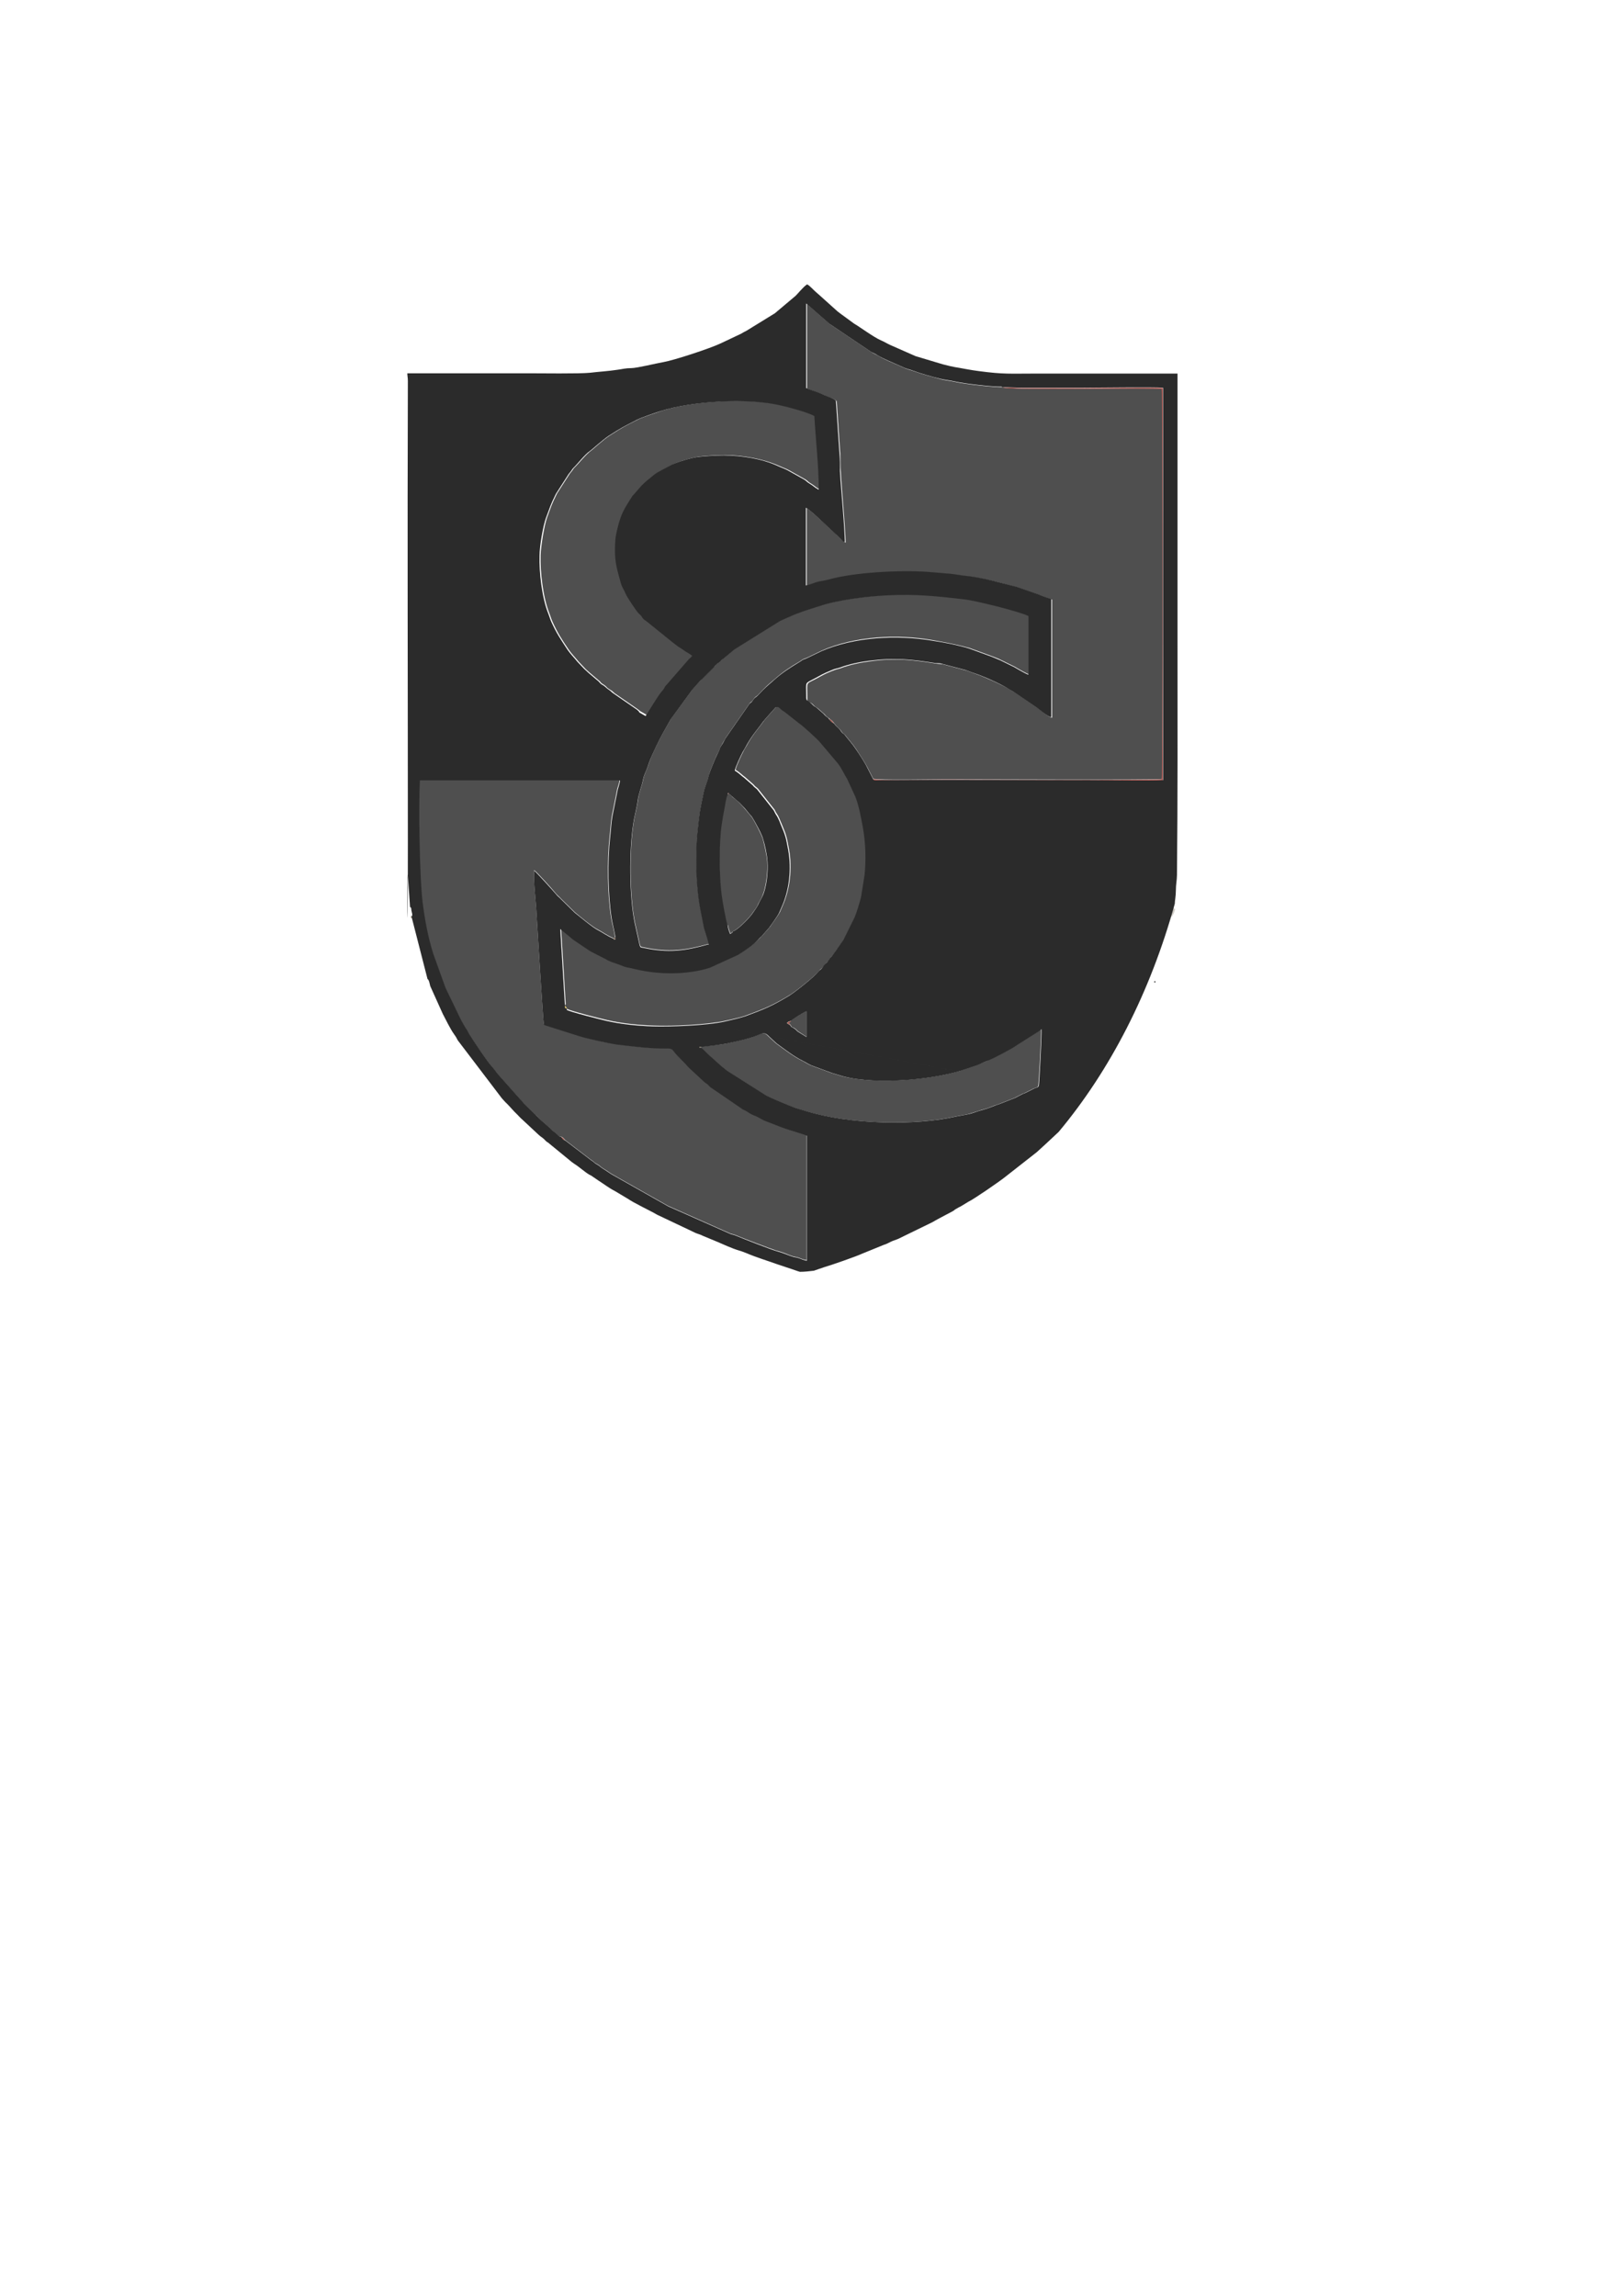
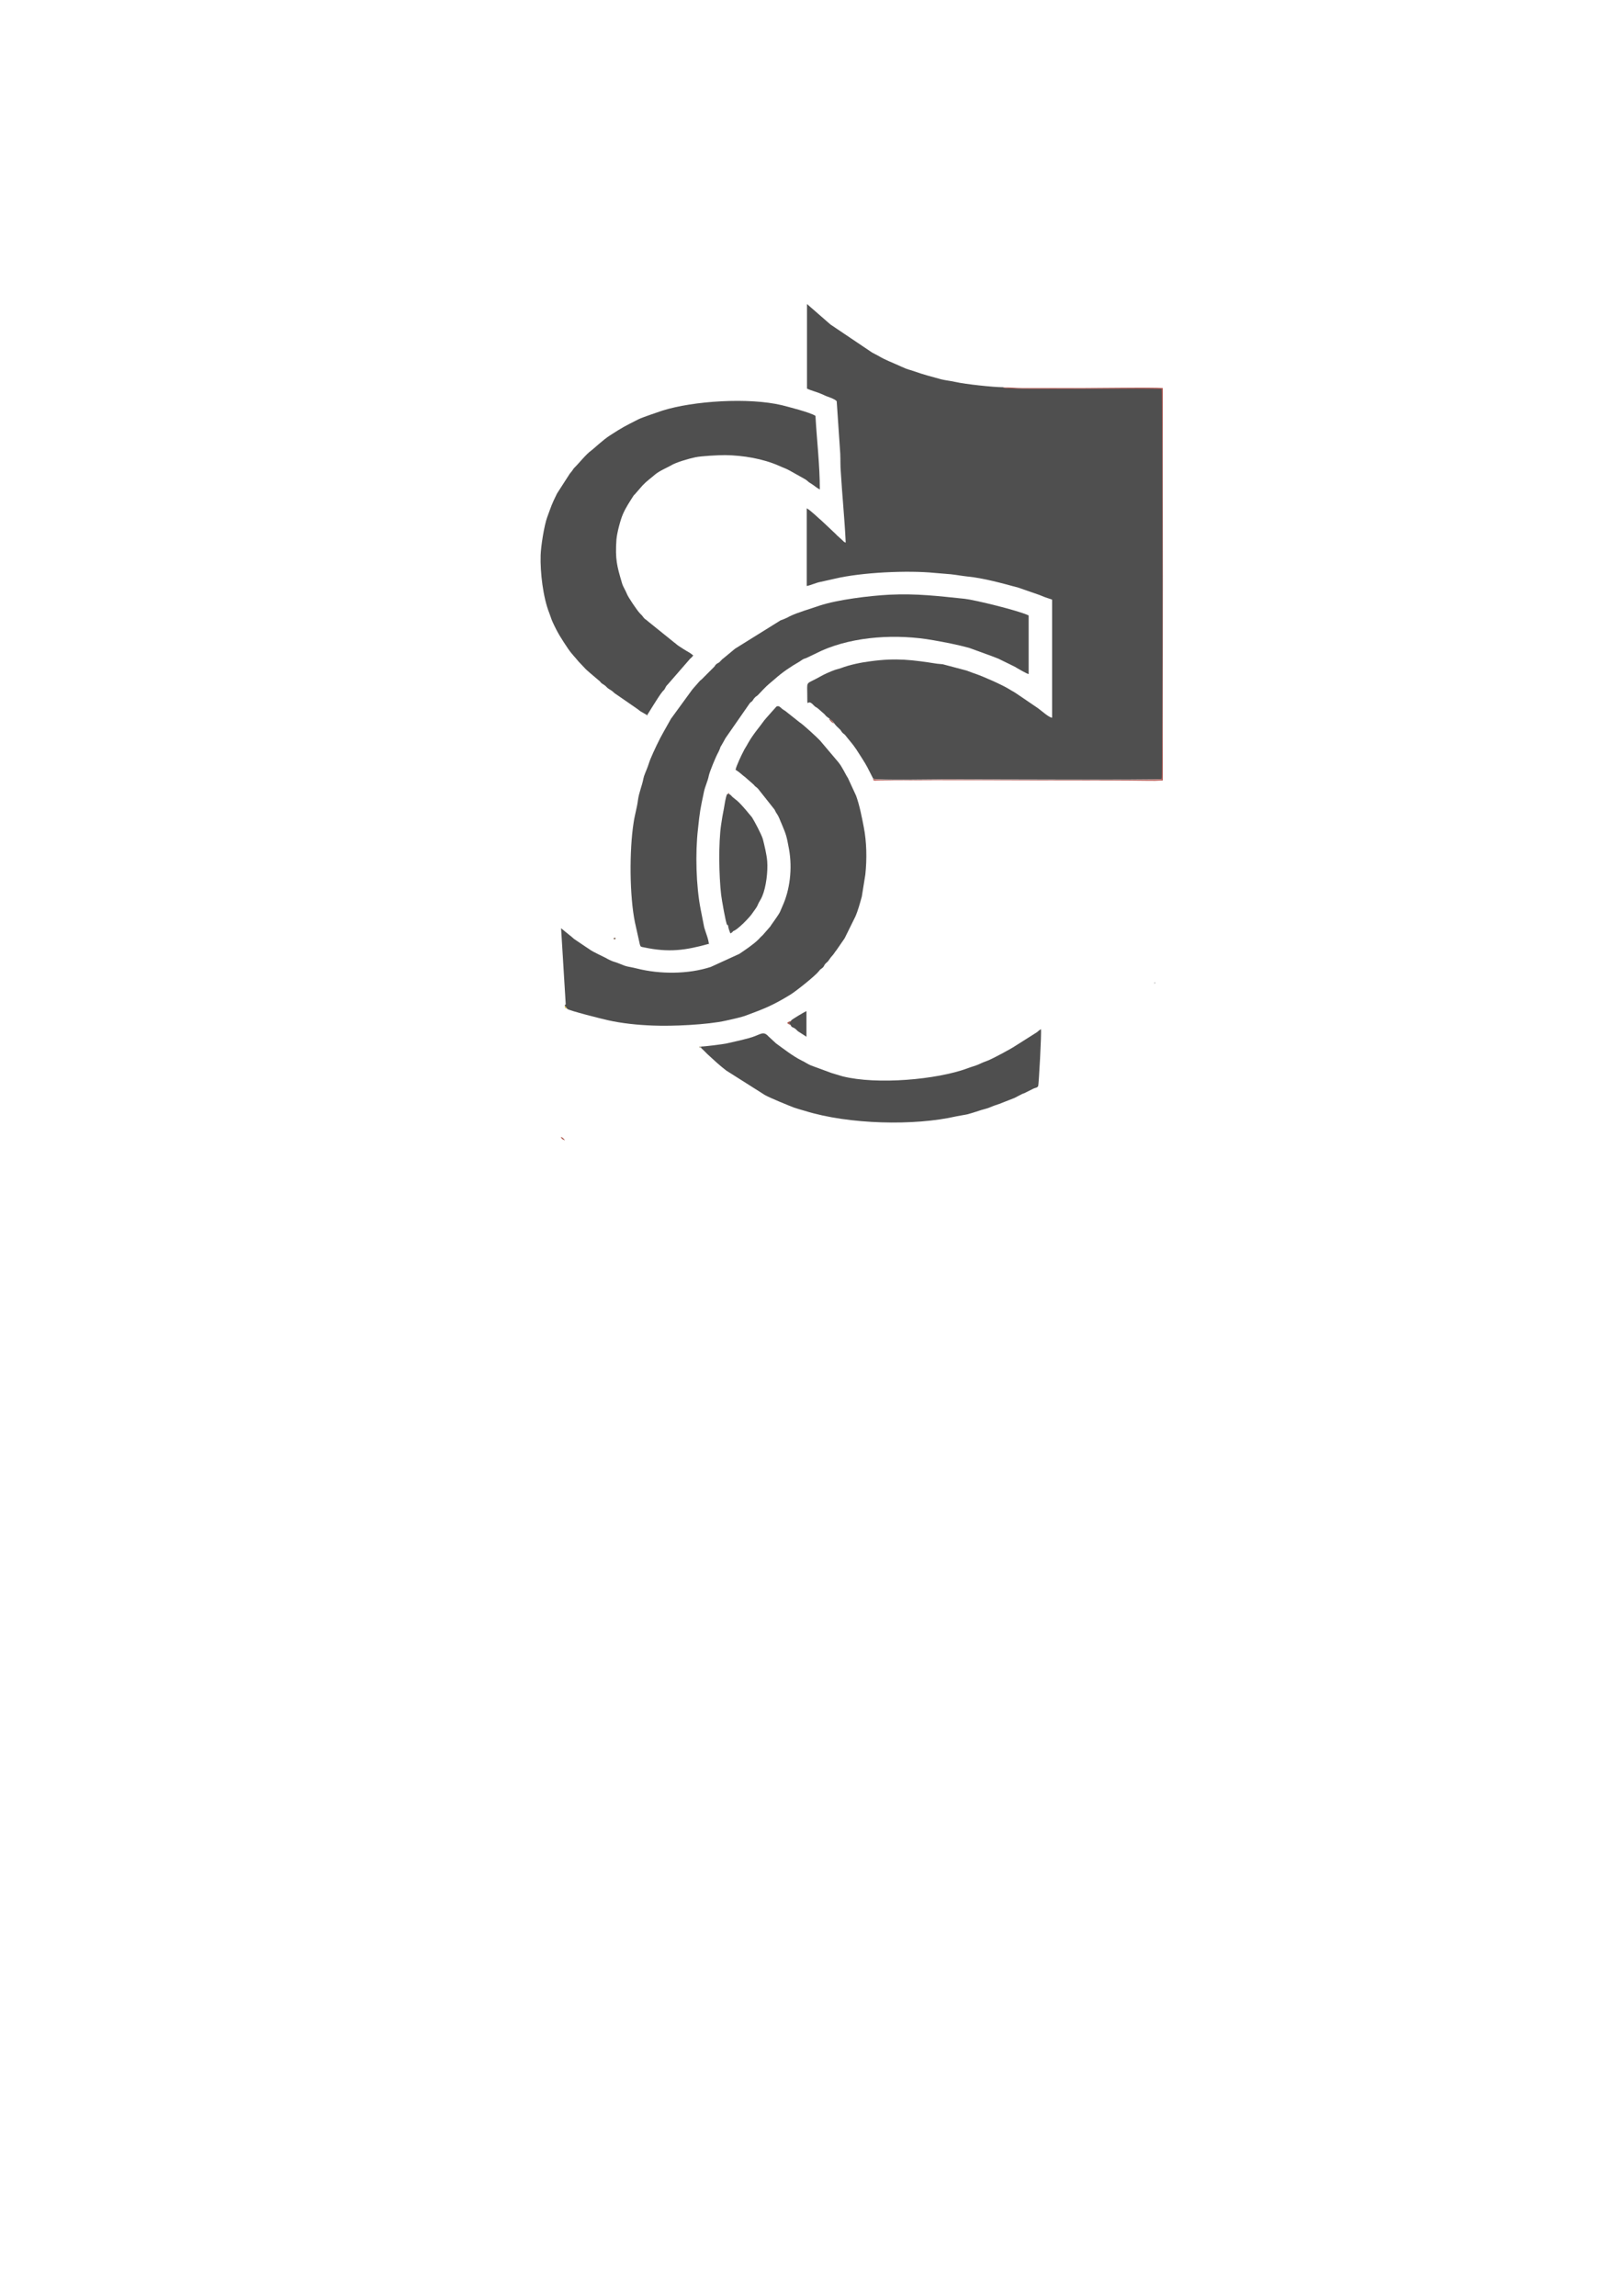
<svg xmlns="http://www.w3.org/2000/svg" version="1.1" viewBox="0 0 595.3 841.9">
  <defs>
    <style>
      .cls-1 {
        fill: #5b5b5b;
      }

      .cls-1, .cls-2, .cls-3, .cls-4, .cls-5, .cls-6, .cls-7, .cls-8, .cls-9, .cls-10 {
        fill-rule: evenodd;
      }

      .cls-2 {
        fill: #2b2b2b;
      }

      .cls-3 {
        fill: #988c67;
      }

      .cls-4 {
        fill: #b3524c;
      }

      .cls-5 {
        fill: #775e4c;
      }

      .cls-6 {
        fill: #92544d;
      }

      .cls-7 {
        fill: #cfccc6;
      }

      .cls-8 {
        fill: #aa554b;
      }

      .cls-9 {
        fill: #ddc359;
      }

      .cls-10 {
        fill: #4f4f4f;
      }
    </style>
  </defs>
  <g>
    <g id="Layer_1">
      <g>
        <path class="cls-10" d="M304.3,263.9s-.5-.4.4,0c.2.1.2.2.5.4.4.4.5.6.8,1,.8,1.1,1.2,1.3,2.1,2.2.4.4.5.8.9,1.2.6.6.6.4,1.1,1,1.2,1.6,2.5,2.9,3.9,5,.9,1.4,3.4,5.2,4.1,6.6l2.2,4.3c1.7.6,22.7.2,26.6.2,7.9,0,78,.3,79.3-.1.4-1.1.4-142.1,0-143.1-2-.6-57.8.6-58.3-.6h-.2c-3.2,0-13.7-1.1-17.1-1.9-1.7-.4-3.8-.6-5.4-1-3.3-.9-6.7-1.8-9.8-2.9-2.1-.8-1.9-.4-4.7-1.7-3-1.4-5.9-2.4-8.7-4.1-.7-.4-1.4-.7-2.1-1.1l-15.3-10.3-8.6-7.5v31c1.6.8,3.3,1.1,5.6,2.1.5.2.8.4,1.3.6.4.2,3.7,1.2,4,2l1.3,19.2c.1,2.2,0,4.5.2,6.7.5,8.6,1.4,17.2,1.8,25.9-1-.4-.5-.3-1.9-1.5-.6-.6-1.2-1-1.8-1.7l-5.1-4.8c-1-.8-3.9-3.7-5.5-4.6v28.5c1.6-.3,3.4-1.2,5-1.5,2-.4,3.5-.8,5.4-1.2,9.7-2.3,26.6-3.1,36.5-2.1,2,.2,4,.3,6,.5,1.9.2,4,.6,5.9.8,6.1.6,12.9,2.5,18.8,4.1l7.5,2.6c1.7.7,3,1.2,4.9,1.8v43.3c-1.1,0-4.2-2.8-5.2-3.5l-7.8-5.3c-.8-.6-1.9-1.1-2.8-1.7-2.8-1.7-9.2-4.5-12.3-5.6-1-.3-2.1-.8-3.3-1.2l-8.7-2.3c-.7-.1-1.4-.1-2.1-.2-9-1.4-14.9-2.2-24.4-.9-3.3.4-7.7,1.3-10.8,2.5-1.4.5-1.4.3-3.4,1.1-2.9,1.2-3.3,1.5-5.9,2.9-3.7,1.9-3.1,1-3.1,5.9s0,1.9,1.4,2.9c.6.4.7.6,1.1,1,.6.6.8.5,1.4,1l2.4,2.1c.4.4.5.7,1.1,1.1.6.5.8.3,1.1,1.1h0l-.3-.2Z" />
-         <path class="cls-10" d="M205.8,416.8c.7.3,1,.7,1.5,1.3l9.3,7.1c.5.3.7.5,1.1.8.7.6.4.4,1.3.9,1,.5,1.3,1.1,2.4,1.7,1.9,1.1,2.1,1.5,3.8,2.4l19.8,11.2,23,10.2c.6.2,1,.2,1.7.5,2.6,1.1,13.1,5.1,15,5.7,3.2.8,4.1,1.5,6.1,2.1.7.2,1.1.2,1.8.4,1.1.4,2.2.9,3.3,1v-45.8c-3.1-1.2-5.1-1.4-9.5-3.2l-6.2-2.4c-1-.5-1.9-1.2-2.8-1.5-2.7-1.1-3.2-1.8-4.2-2.2-.9-.4-.7-.3-1.4-.8l-11.4-7.8c-.4-.4-.6-.7-1.1-1.1s-.6-.3-1.2-.9l-5.6-5.2c-1.5-1.4-2.6-2.6-4.1-4.3-2.6-2.8-1.1-2.5-6.1-2.6-5.7,0-10.5-.7-15.8-1.4-3.5-.4-10.7-2-14-3.1l-12.6-4c-.3-.2-.2-.1-.4-.3-.3-.5-2.6-39.1-2.8-42.2-.3-4.7-1-9.4-.8-14.2.6.2,7.1,7.4,8.1,8.7.7.8,1.1,1,1.7,1.7l5.1,5c1.9,1.6,6.6,5.5,8.7,6.5,1.4.7,3.4,2.2,5.5,3h.5v-.4c0-1.5-1-4.9-1.3-6.7-1.4-8.7-1.6-21.2-.6-30.2.3-2.3.4-5.2.8-7.4l2-10c.2-.8.8-2.3.8-3.2h-73.4c-.5,9.5-.1,35.4,1,44.6.8,6.3,2,12.9,3.9,18.9l4.5,12.5,5.6,11.6c.8,1.4,1.2,2.3,2.1,3.6.5.7.6,1.2,1,1.8,1.9,3,6.1,9.1,8.2,11.8.9,1.1,1.6,2.1,2.6,3.2l8,9c.6.5.8,1,1.3,1.5l4.4,4.3c.9.6.7.5,1.4,1.4l3.1,2.7c.8.5.7.8,1.4,1.4s.8.5,1.6,1.3c.6.6,1,1.1,1.8,1.2h.1Z" />
        <path class="cls-10" d="M207.1,368.7l1,1.3c.9.7,12.5,3.6,14.7,4.1,5.3,1.2,11.1,1.8,16.9,2,6.6.3,19.9-.3,26.5-1.8,2.2-.5,5.7-1.2,7.7-2,6.8-2.5,9.9-3.8,16.1-7.6,2.2-1.4,9-6.8,10.4-8.6.5-.7.7-.7,1.2-1.1.7-.6.5-.7,1-1.4.4-.5.8-.7,1.2-1.2.4-.5.6-.9,1-1.4,1.3-1.4,1-1.3,2.1-2.7l2.9-4.2,4-8.1c.8-1.8,1.7-5,2.3-7.2l1.3-8.1c.6-5.7.5-12-.6-17.5-.7-3.6-1.5-7.8-2.8-11.4l-3-6.5c-.9-1.3-2-4-3.6-5.9l-6.6-7.8c-.9-1-6.2-5.9-7.5-6.7l-5.3-4.2c-.5-.3-1-.6-1.4-1-.5-.4-.9-1-1.8-.6,0,0-4.3,4.8-4.5,5.1-1.6,2.3-3.9,4.8-5.9,8.3-.5,1-1.3,2.1-1.7,3-.6,1.1-2.7,5.5-2.9,6.8,1.8,1.1,2.6,2.1,3.4,2.6l3.2,2.8c.6.8.9.8,1.6,1.5l6.1,7.7c.2.4.3.6.5,1,.5.8.7,1,1.1,1.9.4.8.5,1.3.9,2.1,1.8,4.3,1.9,4.6,2.8,9.5,1.3,7.2.3,15-2.4,20.9l-.9,2.1c-.6,1.3-3.5,5.1-3.6,5.4l-2.8,3.2c-.7.6-.9.9-1.5,1.5-1.8,1.8-4.8,3.8-7,5.3l-10.5,4.8c-8.3,2.7-18.6,2.7-27,.6-4-1-2.9-.3-7-2-.7-.3-1.6-.5-2.3-.8s-1.4-.6-2-1c-.7-.4-5.1-2.4-6.1-3.2-.6-.4-1.2-.8-1.8-1.2l-3.7-2.5c-.5-.3-1.1-1-1.7-1.4-1.3-1-2.3-1.9-3.3-2.7l1.7,27.9h0l-.4.4Z" />
        <path class="cls-10" d="M260,346.3c0-1.6-1.2-4.4-1.7-6.2l-1.3-6.6c-1.7-8.6-2-20.7-1-29.4.7-6.6.8-7.1,2.2-13.7.4-2,1.4-3.9,1.8-6,.3-1.4,2.5-6.8,3.4-8.4.3-.6.4-.8.6-1.3.3-.9.2-.7.7-1.5.5-.9,1-1.7,1.4-2.5l8.9-12.8c.5-.6.6-.4,1-.9.3-.4.4-.7.8-1.1.4-.5.8-.6,1.2-1l1.9-2c1.7-1.8,2.7-2.5,4.2-3.8,2.9-2.6,5.9-4.6,9.2-6.5.4-.3.9-.6,1.2-.8.5-.3.9-.3,1.5-.6l5.4-2.6c12-5.3,27.6-6.2,41-3.8,4.5.8,8.7,1.6,13.1,2.8l8.5,3.1c.9.4,2,.7,2.9,1.2l5.3,2.6c.8.5,4.6,2.7,5.1,2.7v-21.5c-3.7-1.8-19.8-5.7-23.4-6.1-9.8-1-17.6-2-27.8-1.5-7.3.4-18.8,1.8-25.5,4-3.1,1.1-8.1,2.5-10.9,3.9-1.3.7-2,1-3.4,1.5l-16.7,10.4-4.1,3.4q-.7.5-1.2,1.1c-.7.8-.8.6-1.5,1.1-.6.5-.5.8-1.1,1.3l-3.8,3.8c-.4.5-.8.7-1.2,1.1l-2.2,2.5q-.3.4-.6.7l-7.8,10.7-2.7,4.8c-1.5,2.6-3.6,7-4.8,9.9-.5,1.2-.8,2.4-1.3,3.6-.4,1.1-1.1,2.5-1.3,3.6-.5,2.7-1.6,5-2,7.9-.3,2.6-1.2,5.5-1.6,8.3-1.6,10.2-1.5,26.9.5,36.6l1.8,8.1c.3.9.4.8,1.4,1,9.3,2,15.4,1.1,24-1.3h0v.2Z" />
        <path class="cls-10" d="M237.2,262.5c.4-.5,4.3-7.1,5.8-8.9.5-.6.7-.6,1-1.3.5-1,.5-.8,1.1-1.5l8-9.2c1.2-1,.6-.7,1.2-1.2-1.4-1.2-1.6-1.1-3.5-2.3-.6-.4-1.1-.7-1.7-1.1-.8-.5-1.1-.9-1.7-1.3l-9.8-7.9c-.7-.7-1-.6-1.6-1.4-.8-1.1-.5-.6-1.4-1.6-.8-.8-4.3-5.9-4.7-7.1-.5-1.3-1.4-2.5-1.8-4-1.8-6.1-2.5-8.6-2-15.8.2-2.5,1.5-7.4,2.4-9.4,1.1-2.5,2.4-4.4,3.8-6.6.2-.4.5-.5.7-.8l2.7-3.1c1.4-1.5,3.1-2.7,4.6-4s4.8-2.7,5.8-3.3c1.7-1.1,6.5-2.5,8.9-3s8.5-.8,11-.8c6.6.1,13.8,1.3,19.7,3.9,1.5.7,2.6,1,4,1.8l5.7,3.2c.8.5,1,.9,1.7,1.3,2,1.2,1.9,1.5,3.6,2.4,0-9-1.1-18.1-1.6-27-2-1.3-10-3.3-12.3-3.9-12.2-2.9-32.5-1.6-43.9,2-1.7.6-7.2,2.4-8.8,3.2-5.1,2.6-5.6,2.8-10.4,5.9-2.4,1.5-6.2,5.1-6.8,5.5-1.8,1.2-4.9,5.1-6.1,6.2-.8.8-.4.7-1.8,2.3l-4.7,7.3c-2.1,4.3-1.9,4.1-3.6,8.7-1.1,3-2.3,10.6-2.4,13.9-.2,6.3.9,15.6,3.2,21.3.4,1,.7,2.1,1.1,3,2,4.4,3.3,6.3,5.9,10.2,1,1.5,2.6,3.1,3.7,4.5l2,2.1c.5.6,1.4,1.4,2.1,2l3.3,2.8c.7.5.5.6,1.1,1.1.4.3.7.4,1.2.8,1,.8.3.6,2.3,1.8.5.3.6.5,1.2,1l8.4,5.8c.6.4.7.6,1.2.9l2.6,1.5h-.4Z" />
        <path class="cls-10" d="M257.1,383.7v.5c.3.4.6.6,1.1,1.1l1.3,1.3c2.3,2.1,4.4,4.1,6.9,6l14.2,9c2,1.1,8.6,3.8,10.7,4.6,1.2.4,2.6.8,4,1.2,16.1,5,40.2,5.5,55.4,2,1.4-.3,3-.5,4.3-.8,1.4-.4,2.7-.8,3.9-1.2,1.4-.5,2.6-.7,3.9-1.2,1.2-.5,2.5-1,3.8-1.4l5.6-2.2c.6-.3,1.1-.6,1.7-.9.9-.4.8-.5,1.8-.8l3.4-1.7c.9-.4,1.2-.2,1.7-.9.2-.5,1.3-19.7,1-20.9-.4.3-.9.6-1.4,1.1l-7.9,5c-1.4,1-8.5,4.8-10.1,5.4-1.4.5-2.3.9-3.6,1.5-1.1.5-2.8.9-4,1.4-11.1,4.1-33.1,6.1-45.8,2.9-1.4-.4-2.6-.8-4-1.2l-7.6-2.8c-1.2-.5-2.1-1.2-3.4-1.8-3.2-1.6-6.5-4.2-9.4-6.3l-2.7-2.5c-2.1-2.3-2.8-.6-7.2.6-2.6.7-5.7,1.4-8.4,2-1.7.3-7.7,1.1-9.4,1.1h.2Z" />
        <path class="cls-10" d="M266.9,339.2c.5.5,0-.5.5.7l.5,2c.8-.5,0-.2.9-.4,1.7-.4,6.4-5.3,7.3-6.8.6-.9,1.5-1.9,1.9-3,.4-1,1.2-2,1.6-3.1,1.4-3.3,2.1-9,1.8-12.8-.2-2.5-1-5.7-1.6-8.1-.5-1.7-3.1-6.6-4-8-.3-.4-.7-.8-1.1-1.3-.9-1.1-1.4-1.7-2.3-2.7-2-2.2-2-2-3.7-3.4-.5-.5-.8-1-1.4-1.1h-.6c-.6,1.3-.9,3.8-1.2,5.4-.4,1.9-.7,3.8-1,5.8-1,6.8-.8,18.8,0,25.7.2,1.7,1.7,10.4,2.2,11.1h.2Z" />
        <path class="cls-4" d="M320.2,285.7c.2.9.9.5,2.9.5,25.3-.2,51.3,0,76.7,0s21.3.3,26.7,0v-143.9c-3.7-.3-24.1,0-29.5,0h-22c-2.5,0-4.9-.3-7.4-.2h.2c.5,1.1,56.3,0,58.3.6.3,1,.4,142,0,143.1-1.3.4-71.4.1-79.3.1s-24.9.4-26.6-.2h0Z" />
        <path class="cls-10" d="M290.2,374.3c-.6.7,0,0-.5.5l-.4.3c.3.4.3.3.7.8.3.8.5.7,1.3,1.1.7.4.9.8,1.4,1.2l3.1,2v-9.4c-.6.2-5.3,3-5.6,3.4h0Z" />
-         <path class="cls-7" d="M431.1,333.3c-.4,0-.3.1-.9-.7-.4.8-.9,3-.4,3.8.4-1.3.6-.6,1.3-3.2h0Z" />
        <path class="cls-10" d="M268.9,341.4c-1,.2-.1-.2-.9.4l-.5-2c-.4-1.1,0-.2-.5-.7.1,1.2.5,2.2.9,3.2.2-.1.3-.1.5-.3.5-.4.3-.3.6-.7h-.1Z" />
        <path class="cls-8" d="M290,376c-.4-.6-.3-.4-.7-.8.3-.3,0,0,.4-.3.6-.5,0,.2.5-.5-.8.3-1,.2-1.5.8.5.3.7.5,1.3.8h0Z" />
        <path class="cls-8" d="M305.9,265.3c-.3-.4-.4-.6-.8-1s-.2-.3-.5-.4c-.8-.4-.3,0-.4,0,.6.6.8,1.1,1.7,1.4h0Z" />
        <path class="cls-8" d="M207.2,418.2c-.4-.7-.8-1-1.5-1.3.3.8.6.9,1.5,1.3Z" />
        <polygon class="cls-9" points="208.1 370 207.1 368.7 207.2 369.6 208.1 370" />
        <path class="cls-5" d="M225,344.1c.4.4-.4,0,.5.4.2-.3.6,0,0-.8v.3h-.5Z" />
-         <path class="cls-1" d="M423.4,360.3h.5l-.2-.6c-.6.4-.2-.2-.4.6h.1Z" />
+         <path class="cls-1" d="M423.4,360.3h.5c-.6.4-.2-.2-.4.6h.1Z" />
        <path class="cls-3" d="M257,384.3v-.5h-.5c.3.9,0,.1.5.5Z" />
        <path class="cls-6" d="M266.9,291.2h.6c-.5-.6.5-.2-.3-.4l-.2.4h-.1Z" />
-         <path class="cls-3" d="M150.6,336.3l.4.5v-.9c-.1.4,0,.3-.4.3h0Z" />
-         <path class="cls-2" d="M156.8,359c.6.4.8,1.8,1,2.6l4.6,10.2c1.1,2.1,2.8,5.6,4.1,7.4.6.8.9,1.3,1.4,2.3l16.2,21.3c.7.7,1.1,1.3,1.9,2,1.3,1.3,2.3,2.6,3.7,3.9.6.6,1.2,1.3,1.8,1.8l5.9,5.5c.7.7,1.3,1,2,1.6l1,1c.5.4.6.3,1.1.8l8.3,6.8c.4.3.6.4,1,.7,1.5.9,3.8,3,5.4,3.9.6.3.7.3,1.2.7l2.2,1.5c1.9,1.2,3.8,2.7,5.8,3.7l4.7,2.8c2.8,1.9,7.9,4.2,11,6l11.4,5.4c.9.4,1.6.8,2.5,1.2.9.4,1.9.6,2.8,1.1l5.3,2.2c2.6,1.1,5.3,2.4,8,3.2.8.2,2,.7,2.8,1,3.5,1.5,7.5,2.7,11.1,4l5.7,1.9c1.1.4,2,.7,2.7.9,1.7,0,3.4-.2,5.1-.4,1-.3,2.2-.8,3.8-1.3,2.8-.8,11.9-4,13.8-4.9l8.1-3.3c1.1-.3,1.6-.7,2.5-1.1,1-.5,1.9-.7,2.8-1.1l12.5-6.1c.8-.5,1.6-.9,2.5-1.4l4.9-2.6c.6-.3.5-.4,1-.7.4-.2.8-.5,1.2-.7.7-.3.6-.3,1.3-.7l2.3-1.4c1.8-.8,11.4-7.4,13.5-9.1l11.6-9.1c1.6-1.4,5-4.6,8-7.4,18.8-22.5,33.6-51.1,42.6-83.7,0-1.1.4-2.7.4-4.9s.4-3.9.4-5.6c.3-28.5.2-57.1.2-85.7v-98.2h-52.6c-8.8,0-11.2.3-20.2-.9-1.4-.2-3-.4-4.5-.7-4.6-.9-3.8-.5-8.8-1.8l-10-3-9.3-4.1c-1.3-.6-2-1.1-3.4-1.7-2.6-1.1-7.7-4.9-9.8-6.1l-3-2.2c-1.1-.8-2.1-1.5-3.1-2.3l-6.9-6.2c-.3-.2-.4-.4-.7-.6-1.2-1-2.8-2.9-3.6-3.1-1.5,1-3.6,3.7-4.2,4.2l-7.6,6.4-10.4,6.4c-1.9.9-.8.6-3.7,1.9l-5.7,2.7c-4,1.9-17.1,6.2-21.1,6.9-2.9.5-9.7,2.2-11.8,2.2s-3.4.4-5,.6c-3.2.5-6.8.7-10.1,1.1-3.7.4-18.6.2-22.2.2h-44.8c0,1.1.2,1.5.2,2.8-.2,56.2,0,112.8,0,169.1s-.4,9,0,12.2l.8,11.6c.5.3.4.4.5,1.3.1.4.2.8.3,1.3v.9l-.4-.5M153.6,356.3,381,398.3c-.5.7-.9.5-1.7.9l-3.4,1.7c-1,.3-.9.4-1.8.8-.6.3-1.1.6-1.7.9l-5.6,2.2c-1.3.4-2.5.9-3.8,1.4s-2.6.8-3.9,1.2c-1.3.4-2.5.9-3.9,1.2-1.3.3-2.9.5-4.3.8-15.2,3.5-39.3,3-55.4-2-1.3-.4-2.8-.8-4-1.2-2.1-.8-8.7-3.5-10.7-4.6l-14.2-9c-2.5-1.9-4.6-4-6.9-6l-1.3-1.3c-.5-.5-.8-.7-1.2-1.1h-.2c-.5-.3-.2.5-.5-.3h.6c1.6,0,7.7-.9,9.4-1.2,2.7-.6,5.7-1.2,8.4-2,4.4-1.2,5.1-2.9,7.2-.6l2.7,2.5c2.9,2.1,6.2,4.7,9.4,6.3,1.3.6,2.2,1.3,3.4,1.8l7.6,2.8c1.3.4,2.6.8,4,1.2,12.6,3.3,34.7,1.2,45.8-2.9,1.3-.5,2.9-.9,4-1.4,1.3-.6,2.3-1.1,3.6-1.5,1.6-.6,8.8-4.4,10.1-5.4l7.9-5c.5-.4,1-.7,1.4-1.1.2,1.2-.8,20.4-1,20.9ZM207.2,369.6v-1l-1.7-27.9c1.1.9,2,1.7,3.3,2.7.5.4,1.1,1,1.7,1.4l3.7,2.5c.6.4,1.2.8,1.8,1.2,1,.7,5.4,2.8,6.1,3.2.6.4,1.3.7,2,1s1.5.5,2.3.8c4.2,1.7,3,1,7,2,8.4,2,18.8,2,27-.6l10.5-4.8c2.2-1.4,5.2-3.4,7-5.3.6-.6.8-1,1.5-1.5l2.8-3.2c.2-.3,3-4.1,3.6-5.4l.9-2.1c2.7-5.9,3.7-13.7,2.4-20.9-.9-4.9-1-5.2-2.8-9.5-.3-.8-.5-1.3-.9-2.1-.4-.9-.7-1.1-1.1-1.9-.2-.4-.3-.6-.5-1l-6.1-7.7c-.6-.6-1-.7-1.6-1.5l-3.2-2.8c-.8-.5-1.6-1.5-3.4-2.6.2-1.3,2.3-5.7,2.9-6.8.5-.9,1.2-2,1.7-3,2-3.5,4.3-6,5.9-8.3.2-.3,4.4-5,4.5-5.1.9-.4,1.4.2,1.8.6.4.4.9.7,1.4,1l5.3,4.2c1.3.8,6.6,5.7,7.5,6.7l6.6,7.8c1.6,1.9,2.7,4.6,3.6,5.9l3,6.5c1.4,3.5,2.1,7.7,2.8,11.4,1,5.6,1.2,11.8.6,17.5l-1.3,8.1c-.6,2.2-1.5,5.3-2.3,7.2l-4,8.1-2.9,4.2c-1.1,1.4-.8,1.3-2.1,2.7-.4.5-.6.9-1,1.4-.4.5-.8.6-1.2,1.2-.5.7-.3.7-1,1.4-.5.4-.7.5-1.2,1.1-1.4,1.8-8.2,7.2-10.4,8.6-6.2,3.8-9.3,5.1-16.1,7.6-2,.7-5.5,1.5-7.7,2-6.6,1.5-19.9,2-26.5,1.8-5.8-.2-11.6-.8-16.9-2-2.2-.5-13.8-3.4-14.7-4.1l.3-.3-.9-.4ZM267.4,291.2c.6.2.8.7,1.4,1.1,1.6,1.5,1.7,1.2,3.7,3.4.9.9,1.4,1.6,2.3,2.7.4.5.8.8,1.1,1.3.9,1.4,3.6,6.3,4,8,.7,2.3,1.4,5.5,1.6,8.1.3,3.8-.3,9.6-1.8,12.8-.5,1.1-1.2,2.1-1.6,3.1-.5,1.1-1.3,2.1-1.9,3-.9,1.5-5.6,6.4-7.3,6.8-.2.3,0,.3-.6.7-.2.2-.3.2-.5.3-.4-1-.8-2-.9-3.2-.5-.7-2-9.4-2.2-11.1-.9-6.9-1-18.9,0-25.7.3-2,.6-3.9,1-5.8.3-1.6.6-4.1,1.2-5.3v-.2l.2-.4c.8.3-.1,0,.3.4ZM266,270.9c-.4.8-.8,1.7-1.4,2.5-.5.8-.4.6-.7,1.5-.2.5-.3.7-.6,1.3-.9,1.7-3.1,7.1-3.4,8.4-.4,2-1.4,3.9-1.8,6-1.4,6.6-1.5,7.1-2.2,13.7-1,8.7-.7,20.8,1,29.4l1.3,6.6c.5,1.7,1.5,4.4,1.7,6,0,0,0,0,.1,0v.2c-.1,0-.1-.1-.1-.2-8.5,2.4-14.6,3.3-23.9,1.3-1-.2-1.1,0-1.4-1l-1.8-8.1c-2-9.7-2.1-26.5-.5-36.6.4-2.8,1.3-5.7,1.6-8.3.4-2.9,1.5-5.2,2-7.9.2-1.1.9-2.6,1.3-3.6.5-1.2.8-2.4,1.3-3.6,1.2-2.8,3.3-7.3,4.8-9.9l2.7-4.8,7.8-10.7c.3-.3.3-.4.6-.7l2.2-2.5c.4-.5.8-.6,1.2-1.1l3.8-3.8c.6-.5.5-.8,1.1-1.3.6-.6.8-.4,1.5-1.1.5-.6.6-.7,1.2-1.1l4.1-3.4,16.7-10.4c1.4-.6,2.1-.9,3.4-1.5,2.8-1.4,7.8-2.9,10.9-3.9,6.7-2.3,18.3-3.7,25.5-4,10.3-.5,18,.4,27.8,1.5,3.6.4,19.7,4.3,23.4,6.1v21.5c-.5,0-4.3-2.2-5.1-2.7l-5.3-2.6c-.9-.4-2-.8-2.9-1.2l-8.5-3.1c-4.4-1.3-8.6-2.1-13.1-2.8-13.4-2.3-29-1.4-41,3.8l-5.4,2.6c-.6.3-1,.3-1.5.6-.3.2-.7.5-1.2.8-3.3,2-6.3,3.9-9.2,6.5-1.4,1.3-2.4,2-4.2,3.8l-1.9,2c-.4.4-.7.5-1.2,1-.4.4-.5.7-.8,1.1-.4.5-.5.4-1,.9l-8.9,12.8ZM295.8,370.9v9.4l-3.2-2c-.5-.4-.7-.8-1.4-1.2-.7-.5-1-.3-1.3-1.1-.6-.3-.8-.5-1.3-.8.5-.6.7-.6,1.5-.8h0c.3-.5,5-3.3,5.6-3.5ZM295.7,111.3l8.6,7.5,15.3,10.3c.8.4,1.4.6,2.1,1.1,2.7,1.6,5.7,2.7,8.7,4.1,2.8,1.3,2.6.9,4.7,1.7,3,1.1,6.5,2.1,9.8,2.9,1.6.4,3.7.6,5.4,1,3.5.8,13.9,2,17.1,1.9l.2.2c2.5,0,5,.2,7.4.2h22c5.5,0,25.8-.3,29.6,0v143.9c-5.4.3-20.3,0-26.8,0-25.3,0-51.4-.2-76.7,0-2,0-2.7.3-2.9-.5l-2.2-4.3c-.7-1.5-3.2-5.3-4.1-6.6-1.4-2.1-2.7-3.4-3.9-5-.5-.7-.5-.4-1.1-1s-.5-.8-.9-1.2c-.8-.9-1.3-1.1-2.1-2.2-.8-.3-1.1-.8-1.7-1.4-.4-.8-.5-.6-1.1-1.1-.5-.4-.7-.7-1.1-1.1l-2.4-2.1c-.6-.5-.7-.3-1.4-1s-.6-.6-1.1-1c-1.5-1-1.4-.7-1.4-2.9,0-4.9-.6-3.9,3.1-5.9,2.6-1.4,3-1.7,5.9-2.9,2-.9,2-.6,3.4-1.1,3.1-1.2,7.5-2.1,10.8-2.5,9.6-1.2,15.4-.5,24.4.9.7,0,1.5,0,2.1.2l8.7,2.3c1.2.4,2.3.9,3.3,1.2,3.1,1,9.5,3.8,12.3,5.6.9.6,2,1.1,2.8,1.7l7.8,5.3c1,.7,4.2,3.5,5.3,3.5v-43.3c-1.9-.6-3.2-1.1-4.9-1.8l-7.5-2.6c-5.9-1.5-12.7-3.5-18.8-4.1-1.9-.2-3.9-.6-5.9-.8s-3.9-.3-6-.5c-10-1-26.8-.2-36.5,2.1-2,.5-3.4.9-5.4,1.2-1.6.3-3.3,1.2-5,1.5v-28.5c1.6.9,4.6,3.8,5.5,4.6l5.1,4.8c.6.6,1.2,1.1,1.8,1.7,1.4,1.2.8,1.2,1.9,1.5-.3-8.7-1.3-17.3-1.8-25.9,0-2.2,0-4.5-.2-6.7l-1.3-19.2c-.4-.8-3.6-1.8-4-2-.5-.2-.8-.4-1.3-.6-2.3-1-4-1.3-5.6-2.1v-31ZM197.9,203.7c0-3.4,1.3-11,2.4-13.9,1.7-4.5,1.5-4.4,3.6-8.7l4.7-7.3c1.4-1.6,1-1.5,1.8-2.3,1.2-1.1,4.2-5,6.1-6.2.6-.4,4.4-3.9,6.8-5.5,4.8-3.1,5.4-3.3,10.4-5.9,1.6-.8,7.1-2.7,8.8-3.2,11.4-3.6,31.6-4.9,43.9-2,2.3.5,10.3,2.6,12.3,3.9.5,8.9,1.6,18,1.6,27-1.7-.9-1.6-1.2-3.6-2.4-.7-.4-.9-.8-1.7-1.3l-5.7-3.2c-1.4-.8-2.5-1.1-4-1.8-5.9-2.7-13.1-3.8-19.7-3.9-2.5,0-8.6.3-11,.8-2.4.5-7.1,1.9-8.9,3-.9.5-4.2,2-5.8,3.3-1.5,1.3-3.2,2.5-4.6,4l-2.7,3.1c-.2.3-.5.4-.7.8-1.4,2.2-2.7,4.1-3.8,6.6-.9,2.1-2.2,6.9-2.4,9.4-.5,7.2.3,9.7,2,15.8.4,1.5,1.3,2.7,1.8,4,.5,1.2,3.9,6.3,4.7,7.1.9.9.7.5,1.4,1.6.6.9.9.8,1.6,1.4l9.8,7.9c.6.4,1,.8,1.7,1.3.7.4,1.1.7,1.7,1.1,1.8,1.3,2.1,1.2,3.5,2.3-.5.5,0,.2-1.2,1.2l-8,9.2c-.6.7-.6.5-1.1,1.5-.4.7-.5.7-1,1.3-1.5,1.8-5.4,8.4-5.8,8.9l-2.6-1.5h.4c-.6-.4-.6-.6-1.2-1l-8.4-5.8c-.6-.4-.7-.6-1.2-1-1.9-1.3-1.2-1-2.3-1.8-.4-.3-.8-.4-1.2-.8-.6-.5-.3-.5-1.1-1.1l-3.3-2.8c-.7-.7-1.6-1.4-2.1-2l-2-2.1c-1.1-1.4-2.7-3-3.7-4.5-2.6-4-3.9-5.8-5.9-10.2-.4-.9-.7-2-1.1-3-2.3-5.7-3.4-15-3.2-21.3ZM154,286.2h73.4c0,.9-.6,2.5-.8,3.3l-2,10c-.4,2.1-.5,5.1-.8,7.4-1,8.9-.8,21.5.6,30.2.3,1.8,1.2,5.2,1.3,6.7h-.2c.6.7.2.5,0,.8-1-.3,0,0-.5-.4-2.1-.8-4.1-2.3-5.5-3-2.1-1-6.8-5-8.7-6.5l-5.1-5c-.6-.7-1.1-.9-1.7-1.7-1-1.2-7.5-8.4-8.1-8.7-.2,4.8.5,9.5.8,14.2.2,3.1,2.5,41.7,2.8,42.2.2.2,0,.1.4.3l12.6,4c3.2,1,10.5,2.6,14,3.1,5.3.6,10.1,1.3,15.8,1.4,5,0,3.5-.2,6.1,2.6,1.5,1.6,2.7,2.8,4.1,4.3l5.6,5.2c.6.6.7.5,1.2.9.5.4.7.7,1.1,1.1l11.4,7.8c.7.5.5.4,1.4.8,1,.4,1.5,1.2,4.2,2.2.9.4,1.8,1,2.8,1.5l6.2,2.4c4.5,1.7,6.5,2,9.6,3.2v45.8c-1.1,0-2.2-.7-3.3-1-.6-.2-1.1-.2-1.8-.4-2-.6-2.9-1.2-6.1-2.1-1.9-.5-12.4-4.6-15-5.7-.7-.3-1-.3-1.7-.5l-23-10.2-19.8-11.2c-1.7-.9-2-1.3-3.8-2.4-1.1-.6-1.5-1.2-2.4-1.7-.9-.5-.6-.3-1.3-.9-.4-.3-.6-.5-1.1-.8l-9.3-7.1c-.9-.4-1.1-.5-1.5-1.3-.8-.1-1.2-.7-1.8-1.2-.7-.7-.8-.7-1.6-1.3-.7-.6-.7-.9-1.4-1.4l-3.1-2.7c-.8-.8-.5-.7-1.4-1.4l-4.4-4.3c-.5-.5-.7-1-1.3-1.5l-8-9c-1-1.1-1.6-2.1-2.6-3.2-2.2-2.7-6.3-8.8-8.2-11.8-.4-.6-.5-1.1-1-1.8-.9-1.3-1.3-2.2-2.1-3.6l-5.6-11.6-4.5-12.5c-1.9-6-3.1-12.6-3.9-18.9-1.1-9.1-1.5-35.1-1-44.6Z" />
      </g>
    </g>
  </g>
</svg>